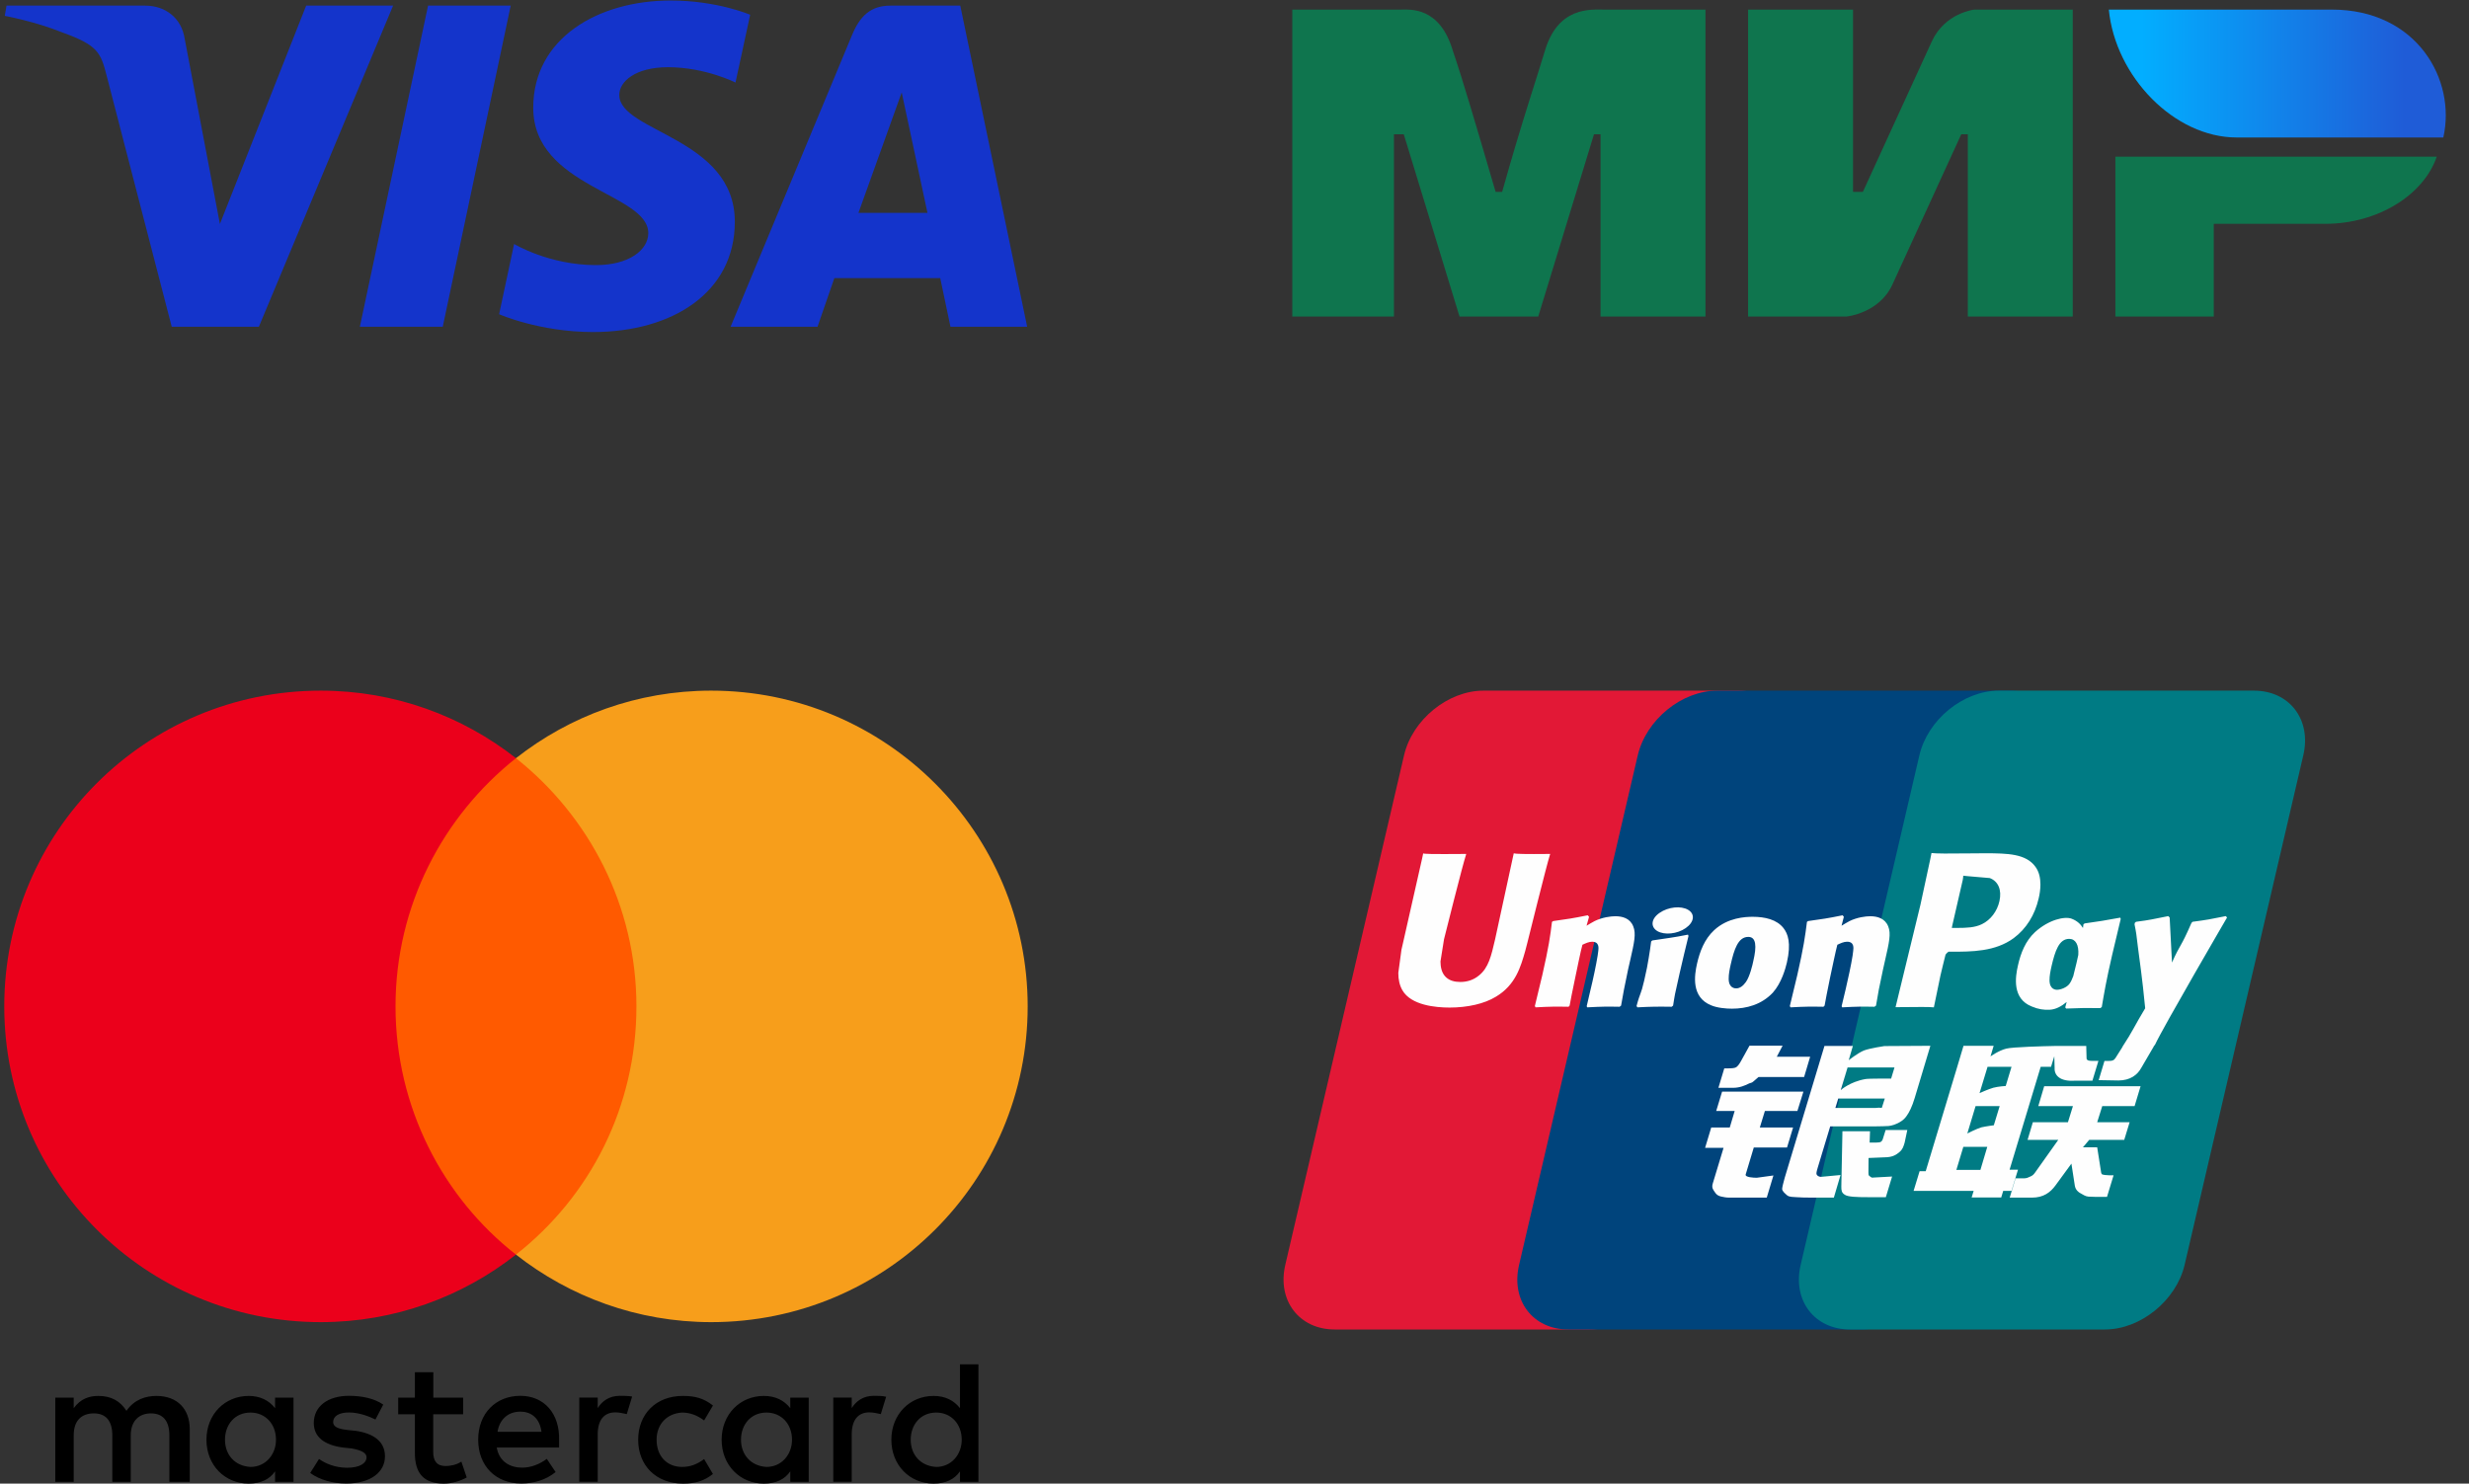
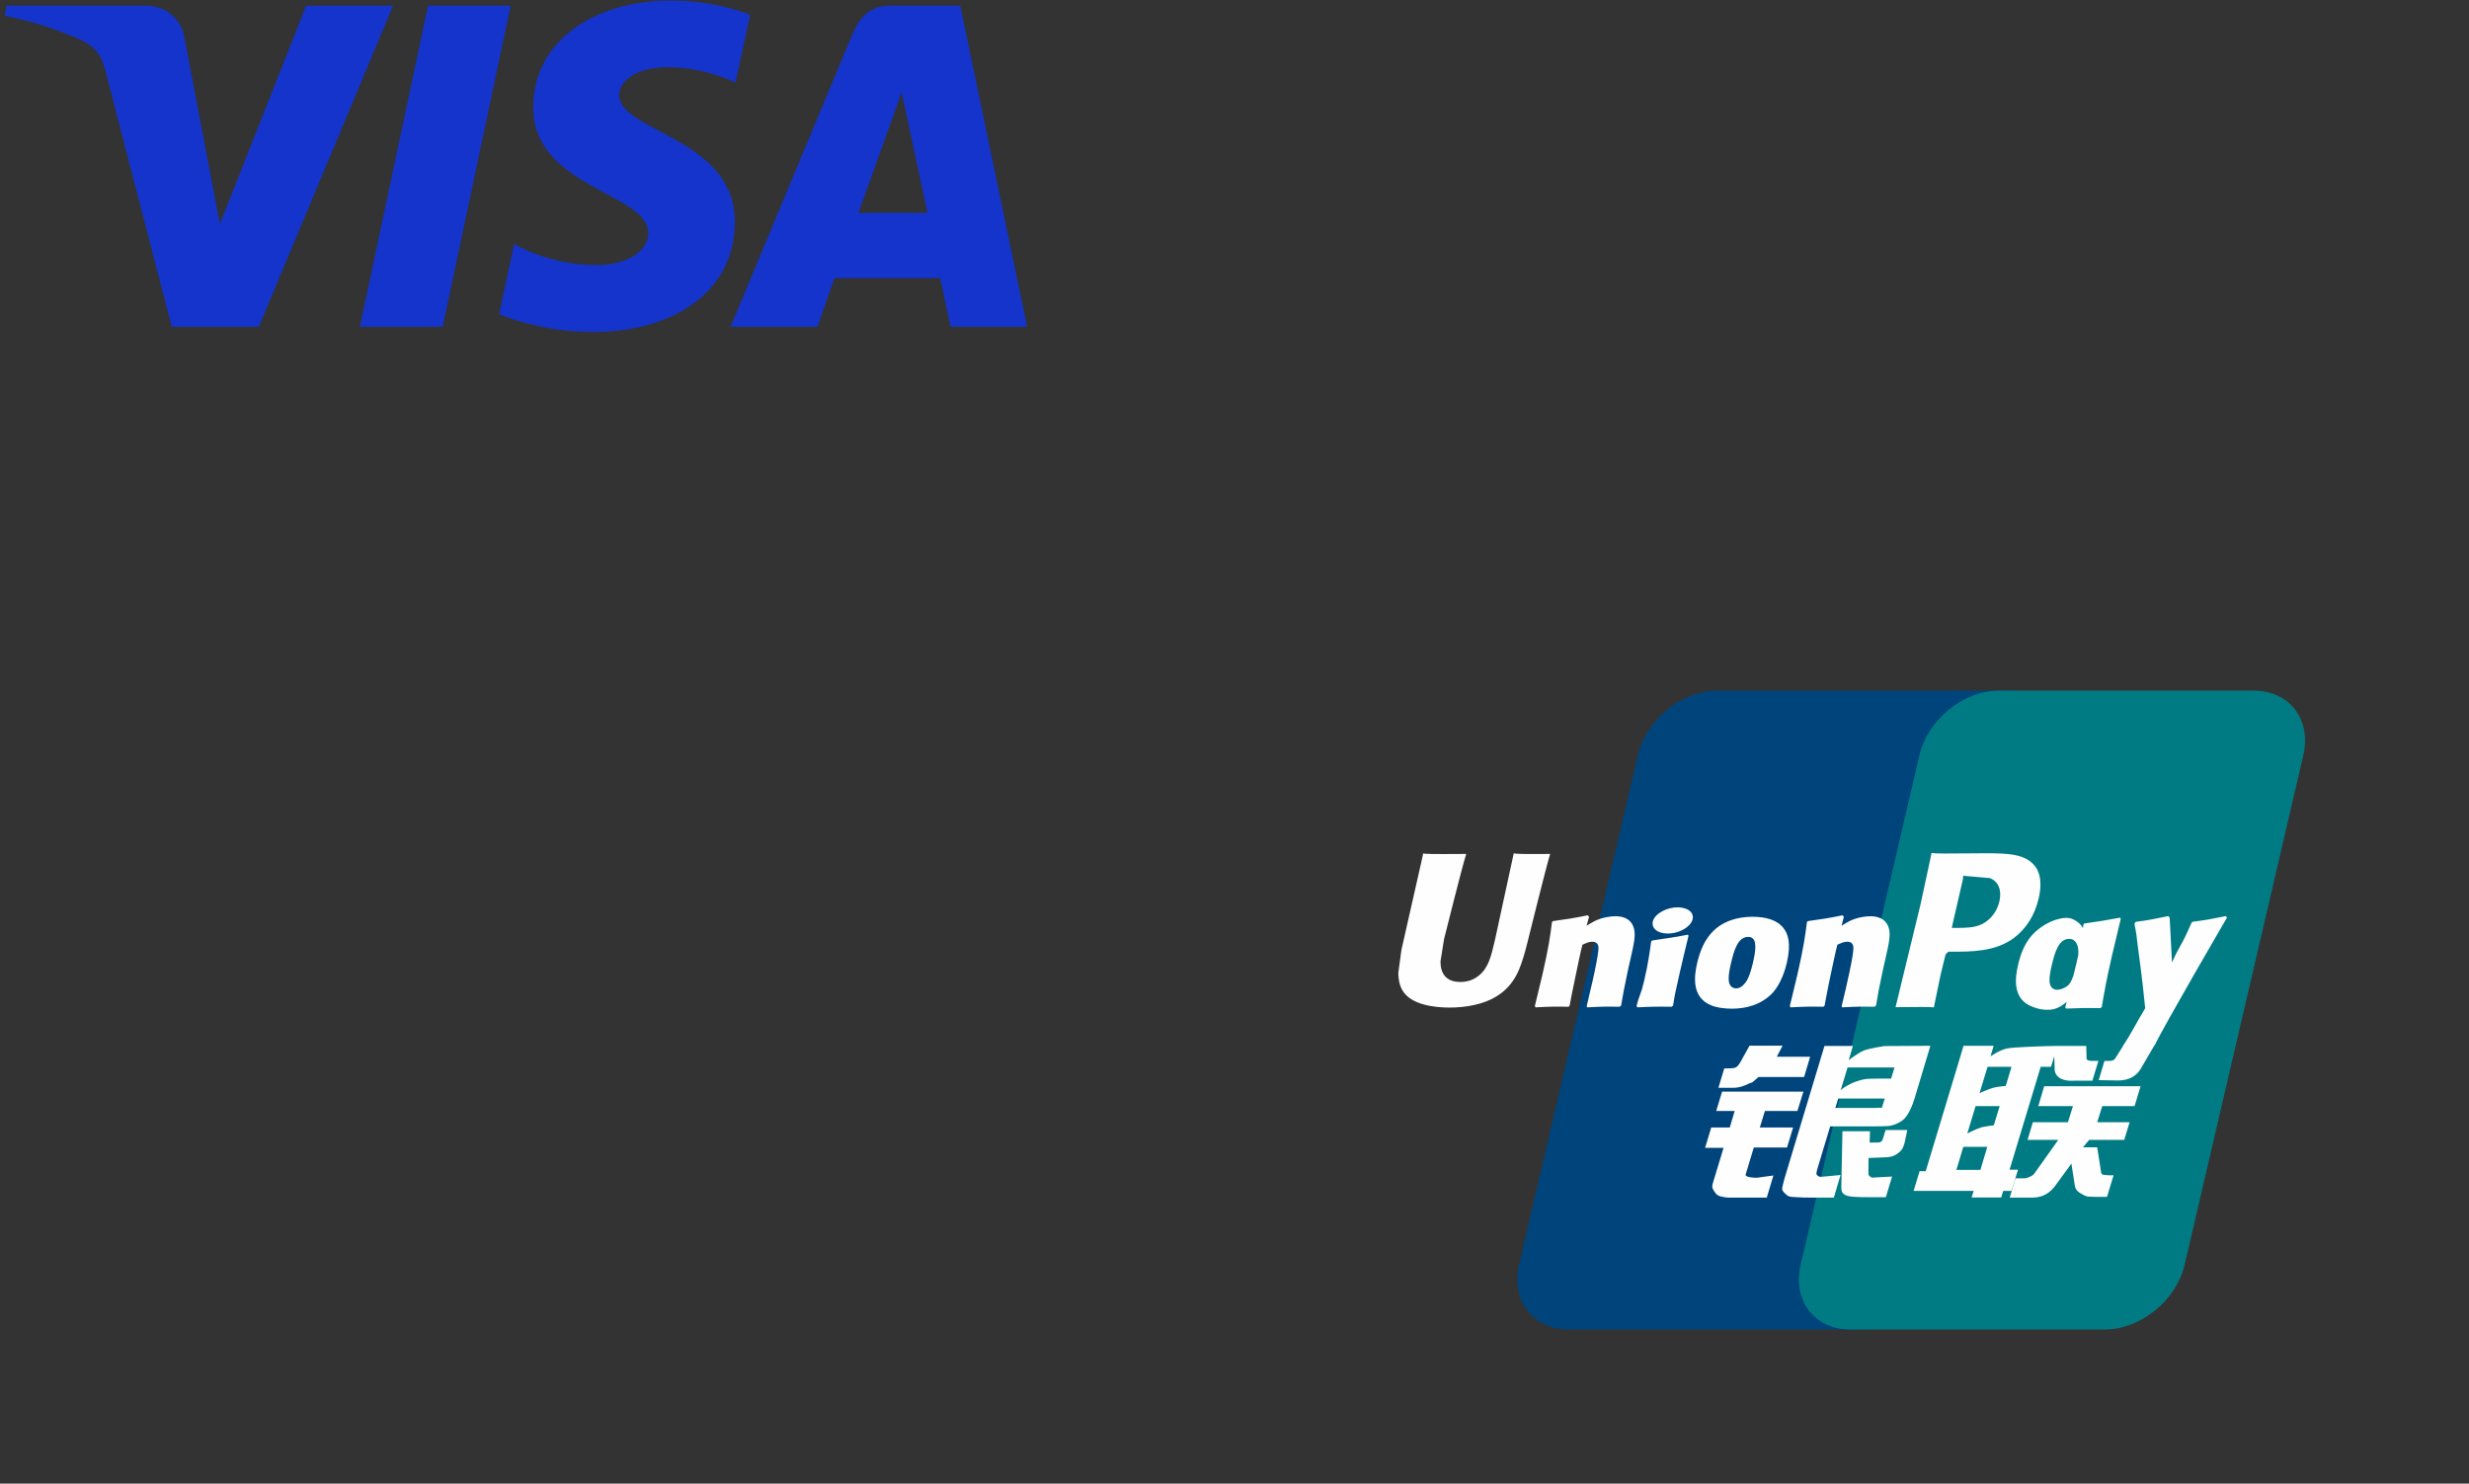
<svg xmlns="http://www.w3.org/2000/svg" width="193" height="116" viewBox="0 0 193 116" fill="none">
  <rect x="0" y="0" width="193" height="116" fill="#333333" stroke="none" />
  <g clip-path="url(#clip0_368_651)">
    <path d="M52.429 0.04C46.754 0.04 41.683 2.985 41.683 8.423C41.683 14.662 50.676 15.092 50.676 18.227C50.676 19.546 49.166 20.728 46.585 20.728C42.924 20.728 40.187 19.077 40.187 19.077L39.016 24.567C39.016 24.567 42.169 25.961 46.354 25.961C52.558 25.961 57.441 22.872 57.441 17.34C57.441 10.747 48.409 10.329 48.409 7.421C48.409 6.387 49.649 5.255 52.222 5.255C55.125 5.255 57.493 6.455 57.493 6.455L58.64 1.154C58.64 1.154 56.062 0.04 52.428 0.04H52.429ZM0.511 0.44L0.373 1.24C0.373 1.24 2.761 1.678 4.911 2.551C7.68 3.551 7.877 4.134 8.343 5.942L13.424 25.548H20.235L30.728 0.44H23.933L17.19 17.511L14.439 3.041C14.187 1.385 12.909 0.44 11.345 0.44H0.512L0.511 0.44ZM33.461 0.44L28.13 25.548H34.61L39.921 0.44H33.461ZM69.601 0.44C68.039 0.44 67.211 1.278 66.604 2.741L57.11 25.548H63.905L65.22 21.746H73.498L74.297 25.548H80.293L75.063 0.44H69.601ZM70.485 7.224L72.5 16.645H67.104L70.486 7.224H70.485Z" fill="#1434CB" />
  </g>
  <g clip-path="url(#clip1_368_651)">
    <path d="M101.017 0.75H109.476C110.245 0.75 112.552 0.5 113.578 4C114.347 6.25 115.372 9.75 116.91 15H117.423C118.961 9.5 120.242 5.75 120.755 4C121.78 0.5 124.344 0.75 125.369 0.75H133.316V24.75H125.113V10.5H124.6L120.242 24.75H114.09L109.732 10.5H108.963V24.75H101.017M136.648 0.75H144.851V15H145.62L151.003 3.25C152.028 1 154.335 0.75 154.335 0.75H162.025V24.75H153.823V10.5H153.31L147.927 22.25C146.901 24.5 144.338 24.75 144.338 24.75H136.648M173.048 17.5V24.75H165.358V12.25H190.479C189.454 15.25 185.865 17.5 181.763 17.5" fill="#0F754E" />
    <path d="M190.992 10.75C192.017 6.25 188.941 0.75 182.276 0.75H164.845C165.358 6 169.972 10.75 174.842 10.75" fill="url(#paint0_linear_368_651)" />
  </g>
  <g clip-path="url(#clip2_368_651)">
-     <path d="M14.833 115.864V111.749C14.833 110.175 13.872 109.145 12.223 109.145C11.398 109.145 10.502 109.416 9.885 110.311C9.405 109.56 8.716 109.145 7.683 109.145C6.995 109.145 6.306 109.352 5.762 110.103V109.28H4.321V115.864H5.762V112.229C5.762 111.062 6.378 110.511 7.339 110.511C8.3 110.511 8.78 111.126 8.78 112.229V115.864H10.221V112.229C10.221 111.062 10.91 110.511 11.799 110.511C12.759 110.511 13.24 111.126 13.24 112.229V115.864H14.833ZM36.21 109.28H33.872V107.291H32.431V109.28H31.126V110.583H32.431V113.603C32.431 115.113 33.047 116 34.697 116C35.313 116 36.002 115.792 36.482 115.52L36.066 114.282C35.65 114.554 35.169 114.626 34.825 114.626C34.136 114.626 33.864 114.21 33.864 113.531V110.583H36.202V109.28H36.21ZM48.444 109.137C47.619 109.137 47.067 109.552 46.722 110.095V109.272H45.281V115.856H46.722V112.149C46.722 111.054 47.203 110.431 48.1 110.431C48.372 110.431 48.716 110.503 48.996 110.567L49.413 109.193C49.124 109.137 48.716 109.137 48.444 109.137ZM29.957 109.824C29.268 109.344 28.308 109.137 27.275 109.137C25.626 109.137 24.529 109.96 24.529 111.262C24.529 112.356 25.353 112.98 26.794 113.179L27.483 113.251C28.236 113.387 28.652 113.595 28.652 113.938C28.652 114.418 28.1 114.761 27.139 114.761C26.178 114.761 25.417 114.418 24.937 114.074L24.248 115.169C25.001 115.72 26.034 115.992 27.067 115.992C28.988 115.992 30.093 115.097 30.093 113.867C30.093 112.7 29.197 112.085 27.827 111.877L27.139 111.805C26.522 111.733 26.042 111.597 26.042 111.19C26.042 110.711 26.522 110.439 27.283 110.439C28.108 110.439 28.932 110.782 29.349 110.99L29.957 109.824ZM68.3 109.137C67.475 109.137 66.923 109.552 66.578 110.095V109.272H65.137V115.856H66.578V112.149C66.578 111.054 67.059 110.431 67.956 110.431C68.228 110.431 68.572 110.503 68.852 110.567L69.269 109.209C68.988 109.137 68.58 109.137 68.3 109.137ZM49.885 112.572C49.885 114.562 51.262 116 53.392 116C54.353 116 55.041 115.792 55.73 115.249L55.041 114.082C54.489 114.498 53.944 114.697 53.32 114.697C52.151 114.697 51.326 113.874 51.326 112.572C51.326 111.334 52.151 110.511 53.32 110.447C53.936 110.447 54.489 110.655 55.041 111.062L55.73 109.896C55.041 109.344 54.353 109.145 53.392 109.145C51.262 109.137 49.885 110.583 49.885 112.572ZM63.216 112.572V109.28H61.775V110.103C61.294 109.488 60.606 109.145 59.709 109.145C57.851 109.145 56.41 110.583 56.41 112.572C56.41 114.562 57.851 116 59.709 116C60.67 116 61.358 115.656 61.775 115.041V115.864H63.216V112.572ZM57.923 112.572C57.923 111.406 58.676 110.447 59.917 110.447C61.086 110.447 61.911 111.342 61.911 112.572C61.911 113.739 61.086 114.697 59.917 114.697C58.684 114.626 57.923 113.731 57.923 112.572ZM40.678 109.137C38.756 109.137 37.379 110.511 37.379 112.564C37.379 114.626 38.756 115.992 40.75 115.992C41.711 115.992 42.671 115.72 43.432 115.097L42.743 114.066C42.191 114.482 41.502 114.753 40.822 114.753C39.925 114.753 39.036 114.338 38.828 113.179H43.704C43.704 112.972 43.704 112.836 43.704 112.628C43.768 110.511 42.527 109.137 40.678 109.137ZM40.678 110.375C41.574 110.375 42.191 110.926 42.327 111.949H38.892C39.028 111.062 39.645 110.375 40.678 110.375ZM76.482 112.572V106.676H75.041V110.103C74.561 109.488 73.872 109.145 72.975 109.145C71.118 109.145 69.677 110.583 69.677 112.572C69.677 114.562 71.118 116 72.975 116C73.936 116 74.625 115.656 75.041 115.041V115.864H76.482V112.572ZM71.19 112.572C71.19 111.406 71.943 110.447 73.184 110.447C74.353 110.447 75.177 111.342 75.177 112.572C75.177 113.739 74.353 114.697 73.184 114.697C71.943 114.626 71.19 113.731 71.19 112.572ZM22.944 112.572V109.28H21.502V110.103C21.022 109.488 20.333 109.145 19.437 109.145C17.579 109.145 16.138 110.583 16.138 112.572C16.138 114.562 17.579 116 19.437 116C20.397 116 21.086 115.656 21.502 115.041V115.864H22.944V112.572ZM17.587 112.572C17.587 111.406 18.34 110.447 19.581 110.447C20.75 110.447 21.574 111.342 21.574 112.572C21.574 113.739 20.75 114.697 19.581 114.697C18.34 114.626 17.587 113.731 17.587 112.572Z" fill="black" />
-     <path d="M51.126 59.281H29.477V98.095H51.126V59.281Z" fill="#FF5A00" />
    <path d="M30.918 78.688C30.918 70.802 34.633 63.803 40.333 59.281C36.138 55.989 30.846 54 25.073 54C11.398 54 0.333 65.042 0.333 78.688C0.333 92.335 11.398 103.376 25.073 103.376C30.846 103.376 36.138 101.387 40.333 98.095C34.625 93.637 30.918 86.574 30.918 78.688Z" fill="#EB001B" />
    <path d="M80.333 78.688C80.333 92.335 69.269 103.376 55.594 103.376C49.821 103.376 44.529 101.387 40.333 98.095C46.106 93.565 49.749 86.574 49.749 78.688C49.749 70.802 46.034 63.803 40.333 59.281C44.521 55.989 49.813 54 55.586 54C69.269 54 80.333 65.114 80.333 78.688Z" fill="#F79E1B" />
  </g>
  <g clip-path="url(#clip3_368_651)">
-     <path d="M115.971 54H135.902C138.684 54 140.415 56.268 139.766 59.059L130.487 98.898C129.832 101.68 127.046 103.95 124.262 103.95H104.333C101.555 103.95 99.821 101.68 100.47 98.898L109.753 59.059C110.402 56.268 113.186 54 115.971 54Z" fill="#E21836" />
    <path d="M134.244 54H157.164C159.945 54 158.691 56.268 158.037 59.059L148.759 98.898C148.108 101.68 148.311 103.95 145.524 103.95H122.604C119.816 103.95 118.091 101.68 118.746 98.898L128.023 59.059C128.682 56.268 131.46 54 134.244 54Z" fill="#00447C" />
    <path d="M156.255 54H176.185C178.971 54 180.702 56.268 180.047 59.059L170.77 98.898C170.115 101.68 167.327 103.95 164.542 103.95H144.62C141.833 103.95 140.104 101.68 140.757 98.898L150.036 59.059C150.685 56.268 153.467 54 156.255 54Z" fill="#007B84" />
    <path d="M121.177 66.768C119.127 66.788 118.522 66.768 118.328 66.722C118.254 67.075 116.871 73.455 116.867 73.46C116.569 74.751 116.353 75.671 115.617 76.265C115.199 76.611 114.711 76.778 114.146 76.778C113.237 76.778 112.707 76.326 112.618 75.47L112.601 75.176C112.601 75.176 112.878 73.447 112.878 73.438C112.878 73.438 114.33 67.624 114.59 66.855C114.603 66.811 114.607 66.788 114.611 66.768C111.785 66.792 111.284 66.768 111.25 66.722C111.231 66.785 111.161 67.145 111.161 67.145L109.679 73.698L109.551 74.254L109.305 76.072C109.305 76.611 109.411 77.051 109.622 77.423C110.297 78.603 112.223 78.78 113.313 78.78C114.717 78.78 116.034 78.482 116.924 77.937C118.469 77.024 118.873 75.597 119.233 74.329L119.401 73.679C119.401 73.679 120.896 67.641 121.15 66.855C121.16 66.811 121.163 66.788 121.177 66.768ZM126.264 71.639C125.904 71.639 125.245 71.726 124.653 72.016C124.439 72.127 124.236 72.254 124.021 72.381L124.215 71.683L124.109 71.565C122.854 71.819 122.573 71.853 121.414 72.016L121.317 72.081C121.182 73.197 121.063 74.036 120.564 76.229C120.374 77.038 120.177 77.854 119.979 78.66L120.032 78.763C121.22 78.7 121.581 78.7 122.613 78.717L122.697 78.626C122.828 77.954 122.845 77.797 123.135 76.436C123.272 75.791 123.556 74.373 123.697 73.869C123.955 73.749 124.209 73.632 124.452 73.632C125.031 73.632 124.96 74.136 124.938 74.338C124.913 74.675 124.702 75.778 124.486 76.725L124.342 77.336C124.241 77.787 124.131 78.226 124.031 78.673L124.074 78.763C125.245 78.7 125.602 78.7 126.602 78.717L126.719 78.626C126.9 77.577 126.953 77.296 127.274 75.768L127.435 75.066C127.748 73.692 127.906 72.996 127.669 72.428C127.418 71.792 126.817 71.639 126.264 71.639ZM131.948 73.077C131.325 73.197 130.928 73.276 130.534 73.328C130.143 73.391 129.762 73.448 129.16 73.531L129.113 73.574L129.069 73.609C129.006 74.057 128.962 74.444 128.879 74.899C128.809 75.37 128.701 75.905 128.524 76.673C128.388 77.261 128.317 77.466 128.24 77.673C128.164 77.88 128.08 78.082 127.927 78.66L127.963 78.713L127.993 78.763C128.555 78.736 128.923 78.717 129.301 78.713C129.678 78.7 130.069 78.713 130.674 78.717L130.727 78.674L130.784 78.626C130.872 78.104 130.885 77.964 130.938 77.709C130.991 77.436 131.082 77.058 131.306 76.049C131.412 75.575 131.53 75.102 131.64 74.618C131.754 74.136 131.874 73.662 131.987 73.188L131.97 73.13L131.948 73.077ZM131.961 71.138C131.395 70.804 130.403 70.91 129.735 71.371C129.069 71.823 128.993 72.464 129.557 72.802C130.112 73.127 131.109 73.03 131.771 72.565C132.436 72.104 132.519 71.468 131.961 71.138ZM135.381 78.867C136.525 78.867 137.697 78.552 138.58 77.616C139.259 76.857 139.571 75.728 139.679 75.263C140.03 73.723 139.756 73.003 139.413 72.565C138.891 71.897 137.969 71.683 137.012 71.683C136.437 71.683 135.067 71.74 133.997 72.726C133.229 73.438 132.873 74.404 132.659 75.33C132.443 76.273 132.194 77.971 133.756 78.603C134.238 78.81 134.933 78.867 135.381 78.867ZM135.291 75.4C135.555 74.233 135.866 73.254 136.661 73.254C137.284 73.254 137.329 73.983 137.052 75.153C137.003 75.413 136.775 76.379 136.468 76.791C136.253 77.094 135.999 77.279 135.718 77.279C135.635 77.279 135.138 77.279 135.13 76.541C135.126 76.176 135.2 75.804 135.291 75.4ZM142.538 78.717L142.628 78.626C142.755 77.954 142.775 77.796 143.056 76.436C143.197 75.791 143.487 74.374 143.624 73.869C143.882 73.749 144.132 73.631 144.383 73.631C144.958 73.631 144.888 74.136 144.865 74.337C144.844 74.675 144.633 75.778 144.413 76.724L144.277 77.335C144.172 77.787 144.058 78.225 143.958 78.673L144.002 78.763C145.176 78.7 145.52 78.7 146.525 78.717L146.647 78.626C146.823 77.576 146.871 77.296 147.201 75.768L147.359 75.066C147.673 73.692 147.833 72.996 147.599 72.428C147.342 71.793 146.736 71.639 146.192 71.639C145.831 71.639 145.169 71.726 144.58 72.016C144.37 72.127 144.159 72.254 143.952 72.381L144.132 71.683L144.036 71.565C142.781 71.819 142.495 71.853 141.337 72.016L141.248 72.081C141.108 73.197 140.994 74.035 140.495 76.229C140.305 77.038 140.107 77.854 139.91 78.66L139.963 78.763C141.153 78.7 141.508 78.7 142.538 78.717ZM151.169 78.763C151.243 78.402 151.681 76.266 151.685 76.266C151.685 76.266 152.059 74.698 152.082 74.641C152.082 74.641 152.199 74.478 152.317 74.413H152.49C154.122 74.413 155.964 74.413 157.408 73.351C158.391 72.622 159.063 71.546 159.363 70.238C159.441 69.918 159.498 69.536 159.498 69.155C159.498 68.654 159.397 68.159 159.107 67.771C158.37 66.741 156.904 66.722 155.211 66.714C155.205 66.714 154.376 66.722 154.376 66.722C152.209 66.749 151.34 66.741 150.983 66.697C150.953 66.855 150.896 67.136 150.896 67.136C150.896 67.136 150.12 70.734 150.12 70.74C150.12 70.74 148.262 78.389 148.174 78.749C150.067 78.727 150.842 78.727 151.169 78.763ZM152.607 72.371C152.607 72.371 153.433 68.781 153.429 68.794L153.456 68.61L153.467 68.47L153.797 68.504C153.797 68.504 155.499 68.65 155.539 68.654C156.211 68.914 156.488 69.584 156.295 70.458C156.118 71.257 155.6 71.929 154.934 72.254C154.385 72.529 153.713 72.552 153.021 72.552H152.573L152.607 72.371ZM157.746 75.466C157.528 76.396 157.277 78.095 158.832 78.7C159.327 78.911 159.771 78.974 160.222 78.951C160.699 78.925 161.141 78.686 161.55 78.342C161.513 78.483 161.476 78.625 161.439 78.767L161.509 78.857C162.627 78.81 162.974 78.81 164.185 78.82L164.295 78.736C164.472 77.696 164.638 76.687 165.098 74.698C165.322 73.745 165.545 72.802 165.775 71.853L165.739 71.749C164.489 71.981 164.154 72.03 162.952 72.201L162.86 72.275C162.848 72.371 162.835 72.464 162.824 72.557C162.637 72.255 162.366 71.997 161.947 71.836C161.413 71.626 160.156 71.897 159.076 72.88C158.318 73.582 157.953 74.544 157.746 75.466ZM160.372 75.523C160.64 74.377 160.948 73.408 161.744 73.408C162.248 73.408 162.513 73.873 162.459 74.665C162.417 74.863 162.371 75.072 162.316 75.307C162.236 75.648 162.15 75.985 162.065 76.323C161.98 76.555 161.88 76.773 161.771 76.918C161.566 77.209 161.078 77.389 160.798 77.389C160.718 77.389 160.226 77.389 160.209 76.664C160.205 76.303 160.28 75.931 160.372 75.523ZM174.087 71.74L173.99 71.629C172.753 71.88 172.529 71.92 171.392 72.073L171.309 72.157C171.305 72.17 171.301 72.191 171.295 72.21L171.292 72.191C170.445 74.144 170.47 73.722 169.781 75.26C169.777 75.19 169.777 75.146 169.773 75.072L169.601 71.74L169.493 71.629C168.196 71.88 168.166 71.92 166.969 72.073L166.876 72.157C166.862 72.197 166.862 72.24 166.855 72.288L166.862 72.305C167.012 73.07 166.976 72.899 167.126 74.106C167.196 74.698 167.29 75.293 167.359 75.878C167.478 76.857 167.544 77.339 167.688 78.833C166.879 80.167 166.688 80.672 165.91 81.843L165.915 81.854L165.367 82.721C165.305 82.812 165.248 82.875 165.168 82.902C165.081 82.945 164.967 82.953 164.809 82.953H164.505L164.054 84.454L165.602 84.481C166.511 84.477 167.083 84.052 167.39 83.48L168.364 81.812H168.348L168.451 81.694C169.105 80.285 174.087 71.74 174.087 71.74ZM157.746 91.454H157.089L159.52 83.414H160.327L160.583 82.586L160.608 83.507C160.577 84.076 161.025 84.581 162.202 84.497H163.563L164.031 82.949H163.519C163.225 82.949 163.088 82.875 163.105 82.715L163.08 81.778H160.56V81.783C159.746 81.8 157.313 81.861 156.82 81.992C156.224 82.146 155.596 82.598 155.596 82.598L155.843 81.769H153.486L152.995 83.414L150.531 91.577H150.053L149.584 93.114H154.279L154.122 93.627H156.435L156.589 93.114H157.238L157.746 91.454ZM155.82 85.048C155.443 85.152 154.74 85.469 154.74 85.469L155.365 83.414H157.238L156.786 84.911C156.786 84.911 156.207 84.945 155.82 85.048ZM155.856 87.983C155.856 87.983 155.268 88.057 154.88 88.145C154.499 88.26 153.784 88.624 153.784 88.624L154.429 86.486H156.312L155.856 87.983ZM154.807 91.473H152.928L153.473 89.668H155.345L154.807 91.473ZM159.331 86.486H162.039L161.649 87.746H158.906L158.494 89.124H160.894L159.077 91.684C158.949 91.872 158.835 91.938 158.708 91.991C158.581 92.056 158.414 92.132 158.221 92.132H157.555L157.097 93.64H158.839C159.745 93.64 160.279 93.228 160.674 92.688L161.921 90.982L162.189 92.714C162.245 93.038 162.479 93.228 162.637 93.302C162.811 93.39 162.991 93.54 163.246 93.562C163.519 93.574 163.716 93.583 163.847 93.583H164.703L165.217 91.894H164.879C164.686 91.894 164.352 91.862 164.295 91.801C164.238 91.727 164.238 91.614 164.208 91.441L163.936 89.704H162.824L163.312 89.124H166.05L166.471 87.746H163.936L164.331 86.486H166.859L167.327 84.932H159.792L159.331 86.486ZM136.46 91.824L137.092 89.722H139.69L140.164 88.158H137.564L137.961 86.864H140.502L140.973 85.35H134.616L134.155 86.864H135.599L135.214 88.158H133.766L133.286 89.748H134.729L133.887 92.53C133.773 92.898 133.94 93.039 134.046 93.21C134.155 93.376 134.264 93.487 134.511 93.549C134.766 93.606 134.94 93.64 135.177 93.64H138.106L138.627 91.908L137.329 92.086C137.079 92.086 136.384 92.056 136.46 91.824ZM136.758 81.759L136.1 82.949C135.959 83.209 135.832 83.37 135.718 83.444C135.618 83.507 135.418 83.533 135.13 83.533H134.786L134.327 85.055H135.468C136.016 85.055 136.438 84.854 136.639 84.754C136.855 84.638 136.912 84.704 137.079 84.543L137.464 84.209H141.026L141.499 82.624H138.891L139.346 81.759H136.758ZM142.017 91.855C141.956 91.767 142 91.613 142.092 91.293L143.066 88.07H146.529C147.034 88.063 147.398 88.057 147.635 88.04C147.89 88.013 148.167 87.923 148.469 87.759C148.78 87.588 148.939 87.408 149.074 87.201C149.224 86.995 149.465 86.543 149.672 85.846L150.896 81.769L147.302 81.79C147.302 81.79 146.195 81.953 145.708 82.133C145.216 82.334 144.514 82.896 144.514 82.896L144.838 81.778H142.618L139.51 92.086C139.4 92.486 139.326 92.777 139.309 92.951C139.303 93.139 139.546 93.325 139.703 93.466C139.889 93.606 140.164 93.583 140.428 93.606C140.705 93.627 141.1 93.64 141.645 93.64H143.351L143.874 91.872L142.347 92.016C142.184 92.016 142.066 91.929 142.017 91.855ZM143.694 85.894H147.332L147.101 86.619C147.068 86.636 146.99 86.583 146.62 86.627H143.47L143.694 85.894ZM144.423 83.463H148.091L147.827 84.336C147.827 84.336 146.098 84.319 145.821 84.37C144.603 84.581 143.891 85.232 143.891 85.232L144.423 83.463ZM147.182 89.046C147.152 89.154 147.104 89.22 147.038 89.27C146.964 89.317 146.844 89.335 146.666 89.335H146.148L146.178 88.452H144.022L143.935 92.767C143.931 93.079 143.962 93.259 144.189 93.403C144.417 93.583 145.119 93.606 146.064 93.606H147.415L147.903 91.991L146.727 92.055L146.336 92.078C146.282 92.055 146.231 92.035 146.174 91.978C146.125 91.929 146.041 91.959 146.055 91.647L146.064 90.541L147.298 90.49C147.964 90.49 148.248 90.274 148.491 90.067C148.723 89.869 148.799 89.642 148.886 89.335L149.093 88.355H147.398L147.182 89.046Z" fill="#FEFEFE" />
  </g>
  <defs>
    <linearGradient id="paint0_linear_368_651" x1="187.916" y1="-2.5" x2="167.408" y2="-2.5" gradientUnits="userSpaceOnUse">
      <stop stop-color="#1F5CD7" />
      <stop offset="1" stop-color="#02AEFF" />
    </linearGradient>
    <clipPath id="clip0_368_651">
      <rect width="80" height="26" fill="white" transform="translate(0.333)" />
    </clipPath>
    <clipPath id="clip1_368_651">
-       <rect width="91" height="25" fill="white" transform="translate(100.333)" />
-     </clipPath>
+       </clipPath>
    <clipPath id="clip2_368_651">
-       <rect width="80" height="62" fill="white" transform="translate(0.333 54)" />
-     </clipPath>
+       </clipPath>
    <clipPath id="clip3_368_651">
      <rect width="80" height="50" fill="white" transform="translate(100.333 54)" />
    </clipPath>
  </defs>
</svg>